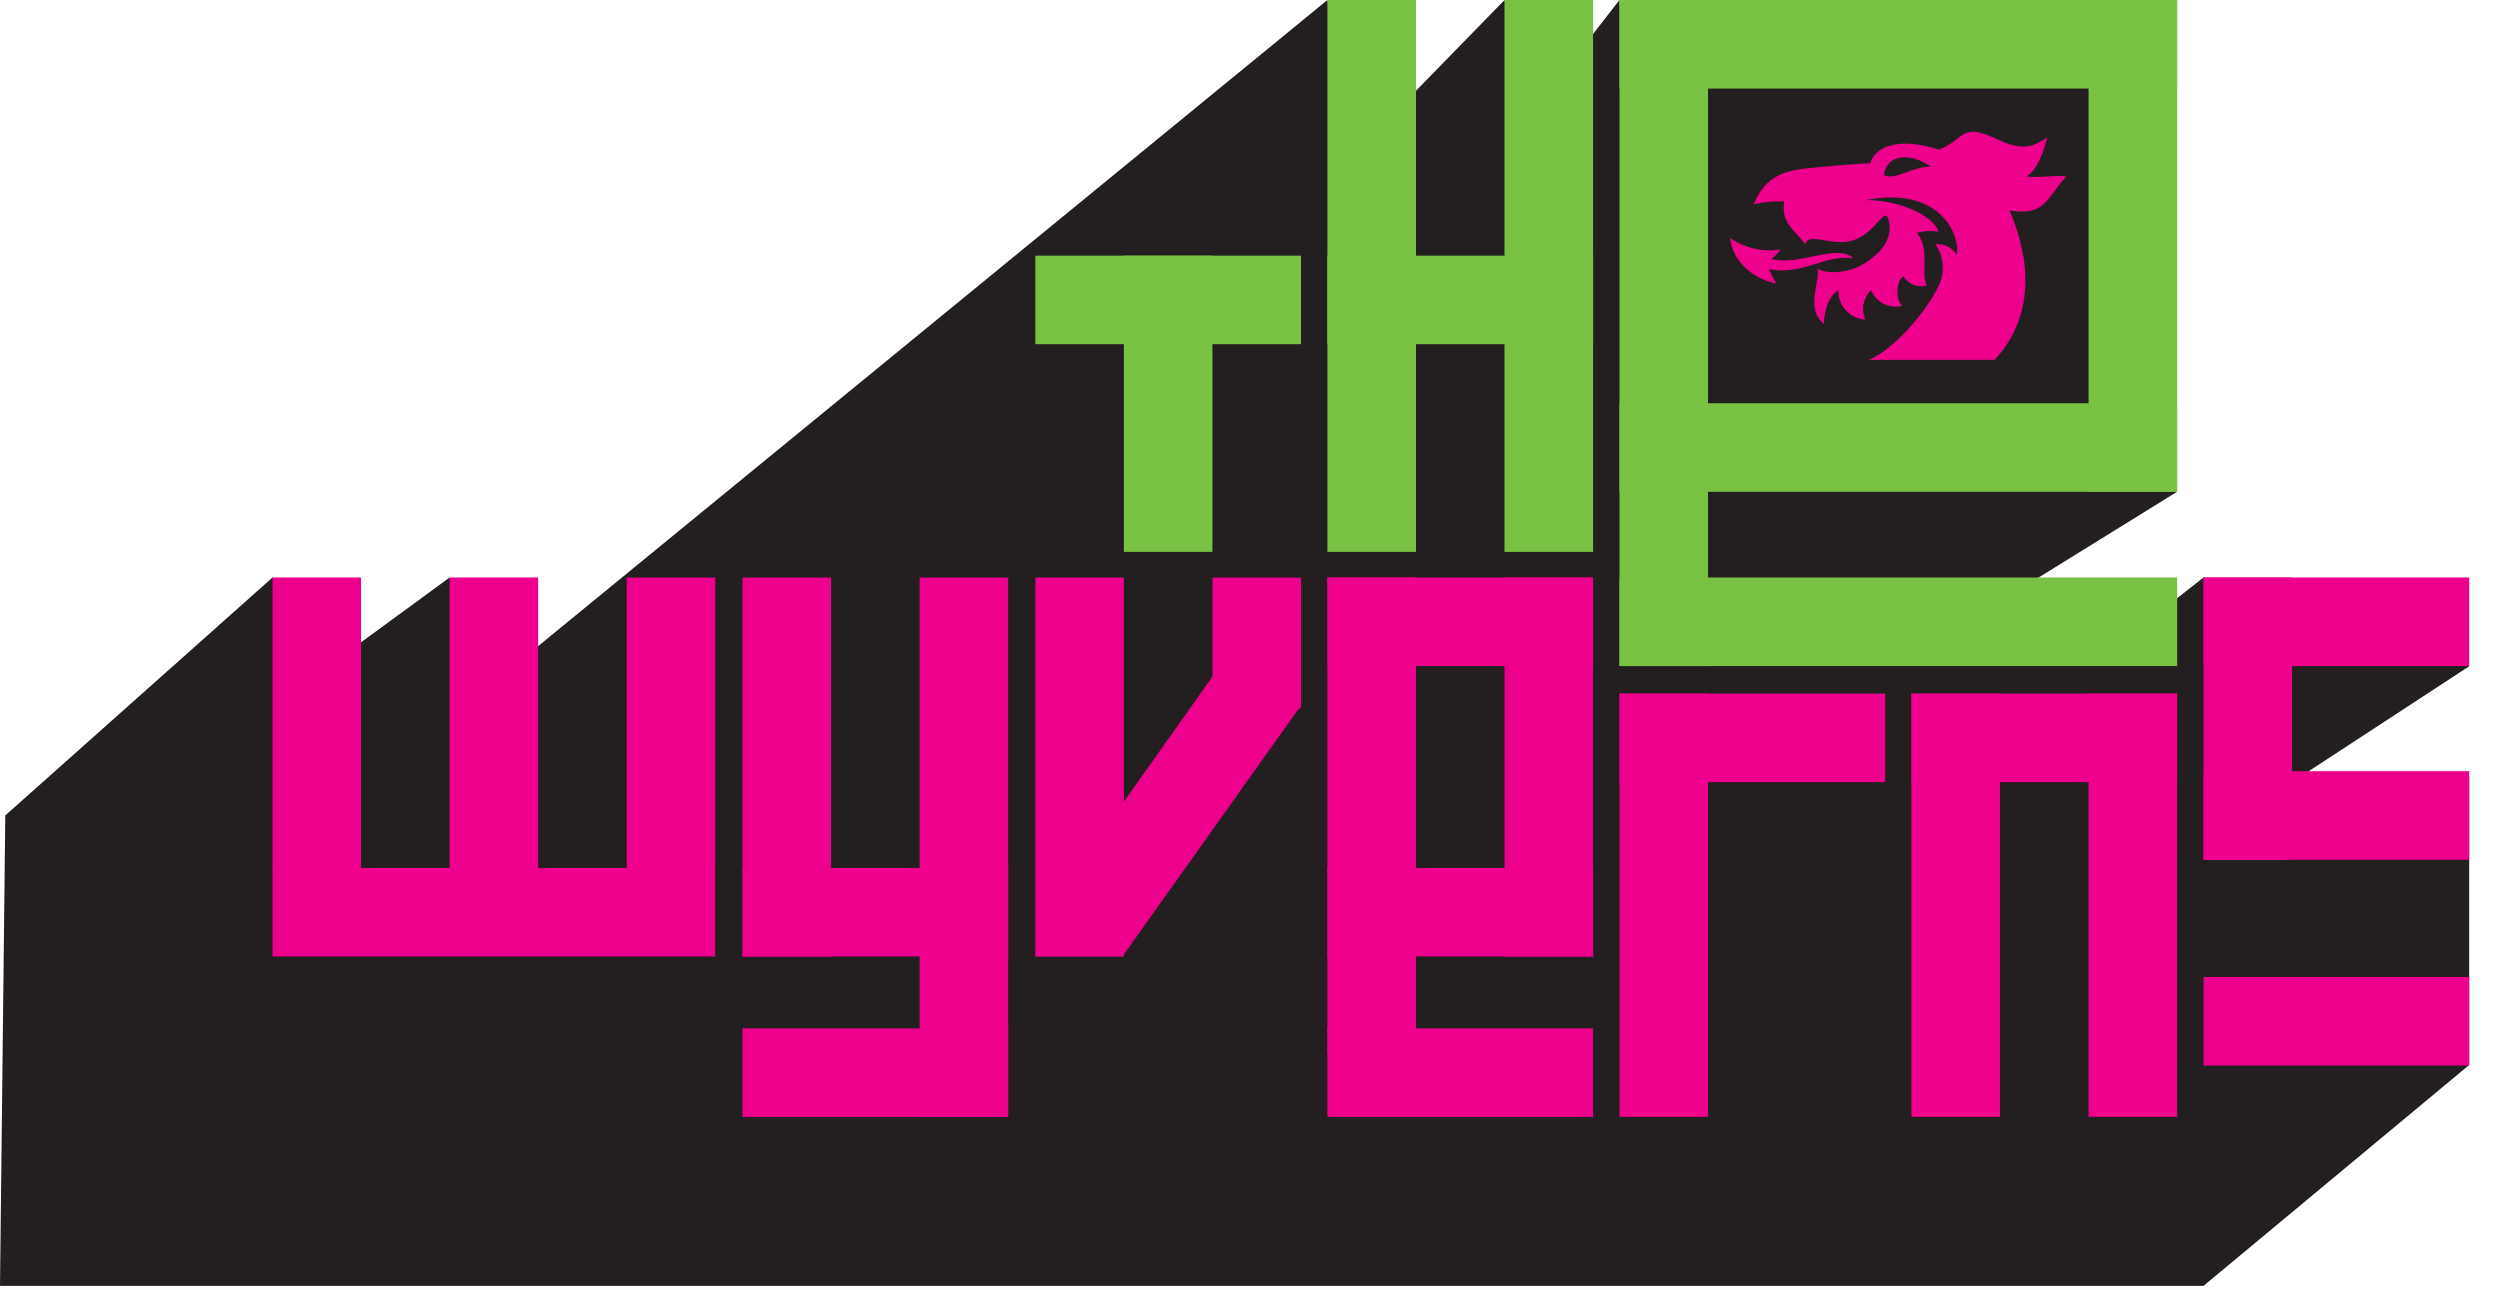
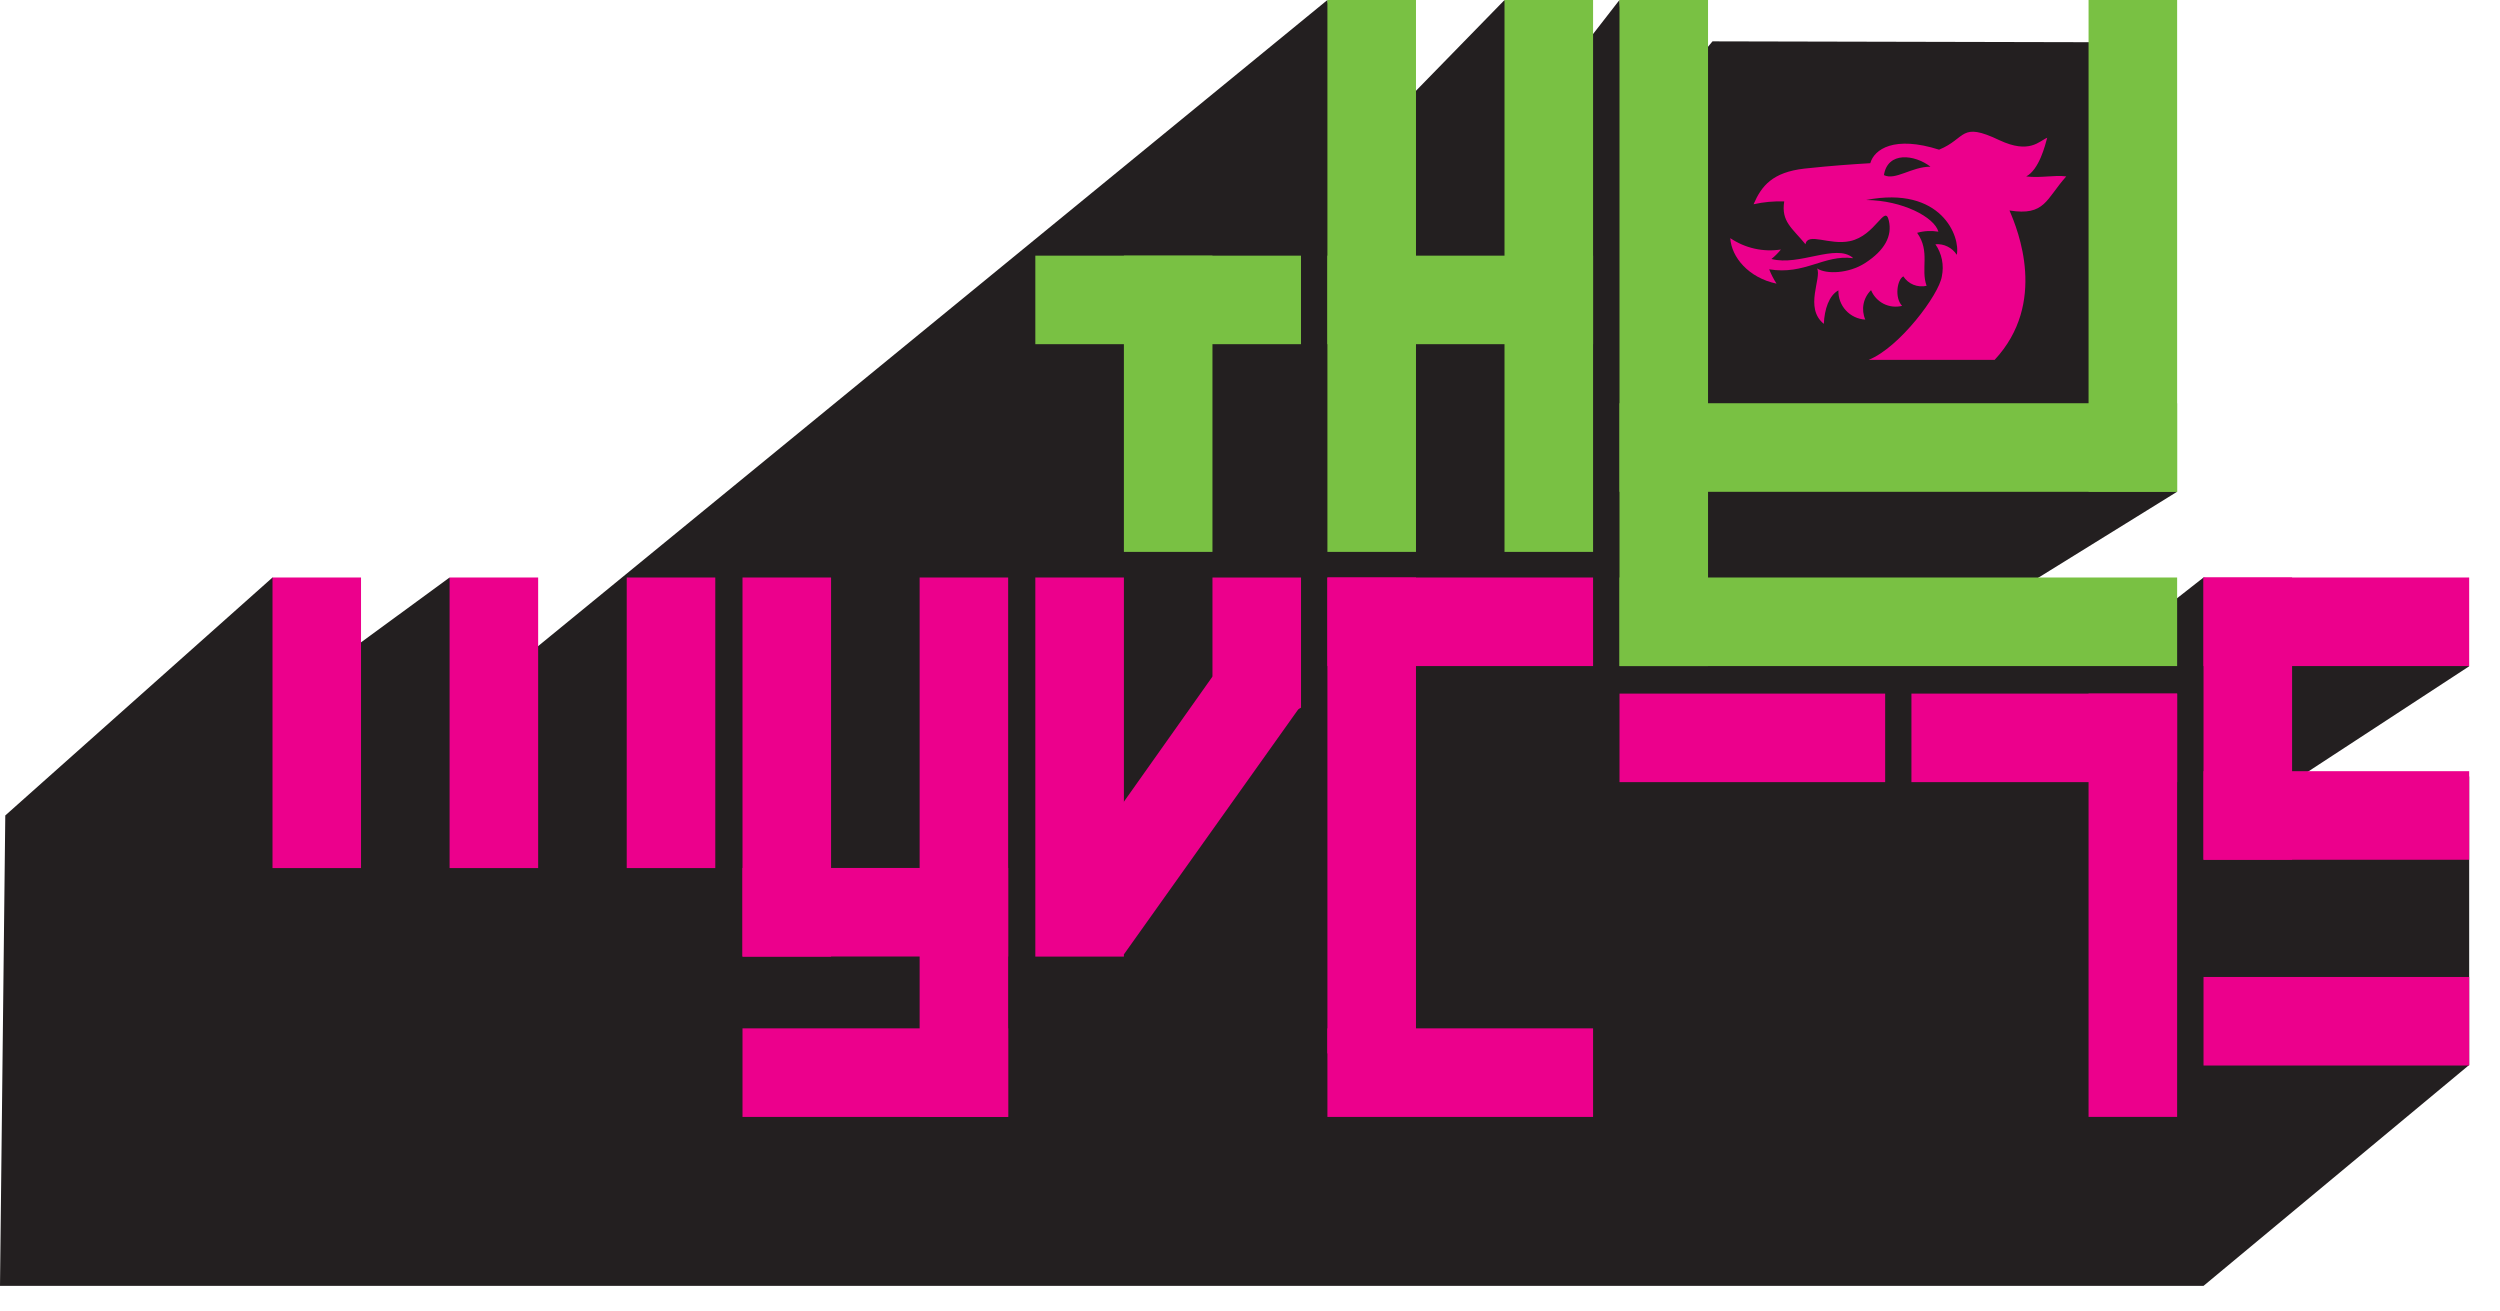
<svg xmlns="http://www.w3.org/2000/svg" width="61" height="32" viewBox="0 0 61 32" fill="none">
  <path d="M6.649 14.091L0.129 19.897L0 31.375H53.766L60.248 25.985V18.946L55.927 19.082L60.248 16.257L59.955 15.507L53.766 14.091L51.73 15.687L48.8 14.675L53.122 11.998L51.813 10.917L52.041 8.126L52.88 1.034L41.785 1.009L39.751 3.449L39.515 0L37.604 2.461L36.711 0L33.864 2.918L34.113 1.08L33.033 0.134L33.158 4.954L32.389 0L12.736 16.088L11.688 18.424L11.718 16.252L10.97 14.091L8.809 15.673L6.649 14.091Z" fill="#231F20" />
  <path d="M24.6 21.178H18.117V23.339H24.6V21.178Z" fill="#EC008C" />
  <path d="M24.6 25.092H18.117V27.253H24.6V25.092Z" fill="#EC008C" />
  <path d="M53.122 16.924H46.639V19.084H53.122V16.924Z" fill="#EC008C" />
  <path d="M45.998 16.924H39.516V19.084H45.998V16.924Z" fill="#EC008C" />
-   <path d="M17.45 21.178H6.649V23.339H17.45V21.178Z" fill="#EC008C" />
  <path d="M38.871 25.092H32.389V27.253H38.871V25.092Z" fill="#EC008C" />
  <path d="M53.122 14.091H39.516V16.252H53.122V14.091Z" fill="#79C143" />
  <path d="M38.871 14.091H32.389V16.252H38.871V14.091Z" fill="#EC008C" />
-   <path d="M53.122 0H39.516V2.161H53.122V0Z" fill="#79C143" />
  <path d="M38.871 6.238H32.389V8.398H38.871V6.238Z" fill="#79C143" />
-   <path d="M38.871 21.178H32.389V23.339H38.871V21.178Z" fill="#EC008C" />
  <path d="M53.122 9.839H39.516V12H53.122V9.839Z" fill="#79C143" />
  <path d="M60.248 14.091H53.766V16.252H60.248V14.091Z" fill="#EC008C" />
  <path d="M31.744 6.238H25.262V8.398H31.744V6.238Z" fill="#79C143" />
  <path d="M60.248 18.817H53.766V20.978H60.248V18.817Z" fill="#EC008C" />
  <path d="M60.248 23.838H53.766V25.999H60.248V23.838Z" fill="#EC008C" />
  <path d="M20.278 14.091H18.117V23.341H20.278V14.091Z" fill="#EC008C" />
-   <path d="M38.871 14.091H36.71V23.341H38.871V14.091Z" fill="#EC008C" />
  <path d="M53.122 0H50.961V11.998H53.122V0Z" fill="#79C143" />
-   <path d="M48.8 16.924H46.639V27.252H48.8V16.924Z" fill="#EC008C" />
+   <path d="M48.8 16.924H46.639V27.252V16.924Z" fill="#EC008C" />
  <path d="M27.423 14.091H25.262V23.341H27.423V14.091Z" fill="#EC008C" />
-   <path d="M41.676 16.924H39.516V27.252H41.676V16.924Z" fill="#EC008C" />
  <path d="M8.809 14.091H6.649V21.181H8.809V14.091Z" fill="#EC008C" />
  <path d="M13.131 14.091H10.97V21.181H13.131V14.091Z" fill="#EC008C" />
  <path d="M34.55 14.091H32.389V25.703H34.55V14.091Z" fill="#EC008C" />
  <path d="M41.676 0H39.516V16.252H41.676V0Z" fill="#79C143" />
  <path d="M34.55 0H32.389V13.466H34.55V0Z" fill="#79C143" />
  <path d="M38.871 0H36.71V13.466H38.871V0Z" fill="#79C143" />
  <path d="M55.927 14.091H53.766V20.977H55.927V14.091Z" fill="#EC008C" />
  <path d="M29.584 6.238H27.423V13.466H29.584V6.238Z" fill="#79C143" />
  <path d="M24.599 14.091H22.439V27.252H24.599V14.091Z" fill="#EC008C" />
  <path d="M53.122 16.924H50.961V27.252H53.122V16.924Z" fill="#EC008C" />
  <path d="M29.584 14.091V18.424L31.745 17.268V14.091H29.584Z" fill="#EC008C" />
  <path d="M17.453 14.091H15.292V21.181H17.453V14.091Z" fill="#EC008C" />
  <path d="M31.745 17.213L27.423 23.287L25.761 21.909L29.584 16.509L31.745 17.213Z" fill="#EC008C" />
  <path d="M48.669 8.781C49.959 7.396 49.241 5.619 49.031 5.136C49.902 5.275 49.92 4.859 50.416 4.305C50.132 4.264 49.8 4.349 49.44 4.305C49.756 4.137 49.902 3.546 49.952 3.361C49.758 3.439 49.523 3.767 48.786 3.421C47.817 2.959 47.988 3.375 47.314 3.652C46.224 3.305 45.732 3.638 45.635 3.982C45.174 4.01 44.696 4.042 44.035 4.113C43.244 4.201 42.978 4.541 42.787 4.984C43.032 4.929 43.283 4.906 43.535 4.915C43.456 5.406 43.728 5.563 44.054 5.96C44.107 5.66 44.636 5.99 45.137 5.884C45.767 5.753 45.993 4.961 46.088 5.386C46.173 5.755 45.993 6.106 45.506 6.42C45.111 6.674 44.564 6.699 44.336 6.549C44.458 6.78 44.015 7.512 44.502 7.902C44.516 7.546 44.629 7.209 44.857 7.085C44.852 7.266 44.917 7.442 45.04 7.575C45.162 7.708 45.332 7.788 45.513 7.798C45.461 7.678 45.446 7.545 45.471 7.417C45.496 7.289 45.56 7.171 45.654 7.08C45.713 7.224 45.822 7.342 45.961 7.413C46.1 7.483 46.26 7.501 46.411 7.463C46.222 7.265 46.291 6.821 46.441 6.743C46.501 6.835 46.587 6.907 46.688 6.948C46.79 6.989 46.902 6.998 47.009 6.974C46.859 6.561 47.104 6.138 46.778 5.681C46.947 5.633 47.124 5.624 47.297 5.653C47.201 5.302 46.427 4.889 45.532 4.88C47.378 4.522 47.84 5.787 47.745 6.217C47.69 6.13 47.612 6.061 47.52 6.016C47.428 5.97 47.326 5.951 47.224 5.96C47.302 6.073 47.356 6.201 47.383 6.335C47.41 6.47 47.409 6.609 47.381 6.743C47.314 7.186 46.349 8.479 45.594 8.781M45.968 4.273C46.058 3.691 46.713 3.767 47.104 4.067C46.642 4.067 46.245 4.411 45.968 4.273Z" fill="#EC008C" />
  <path d="M45.208 6.289C44.797 5.94 43.897 6.499 43.223 6.319C43.308 6.251 43.386 6.173 43.454 6.088C43.022 6.155 42.581 6.056 42.219 5.811C42.246 6.273 42.664 6.778 43.348 6.921C43.276 6.811 43.216 6.693 43.168 6.571C44.033 6.716 44.511 6.206 45.211 6.3" fill="#EC008C" />
</svg>